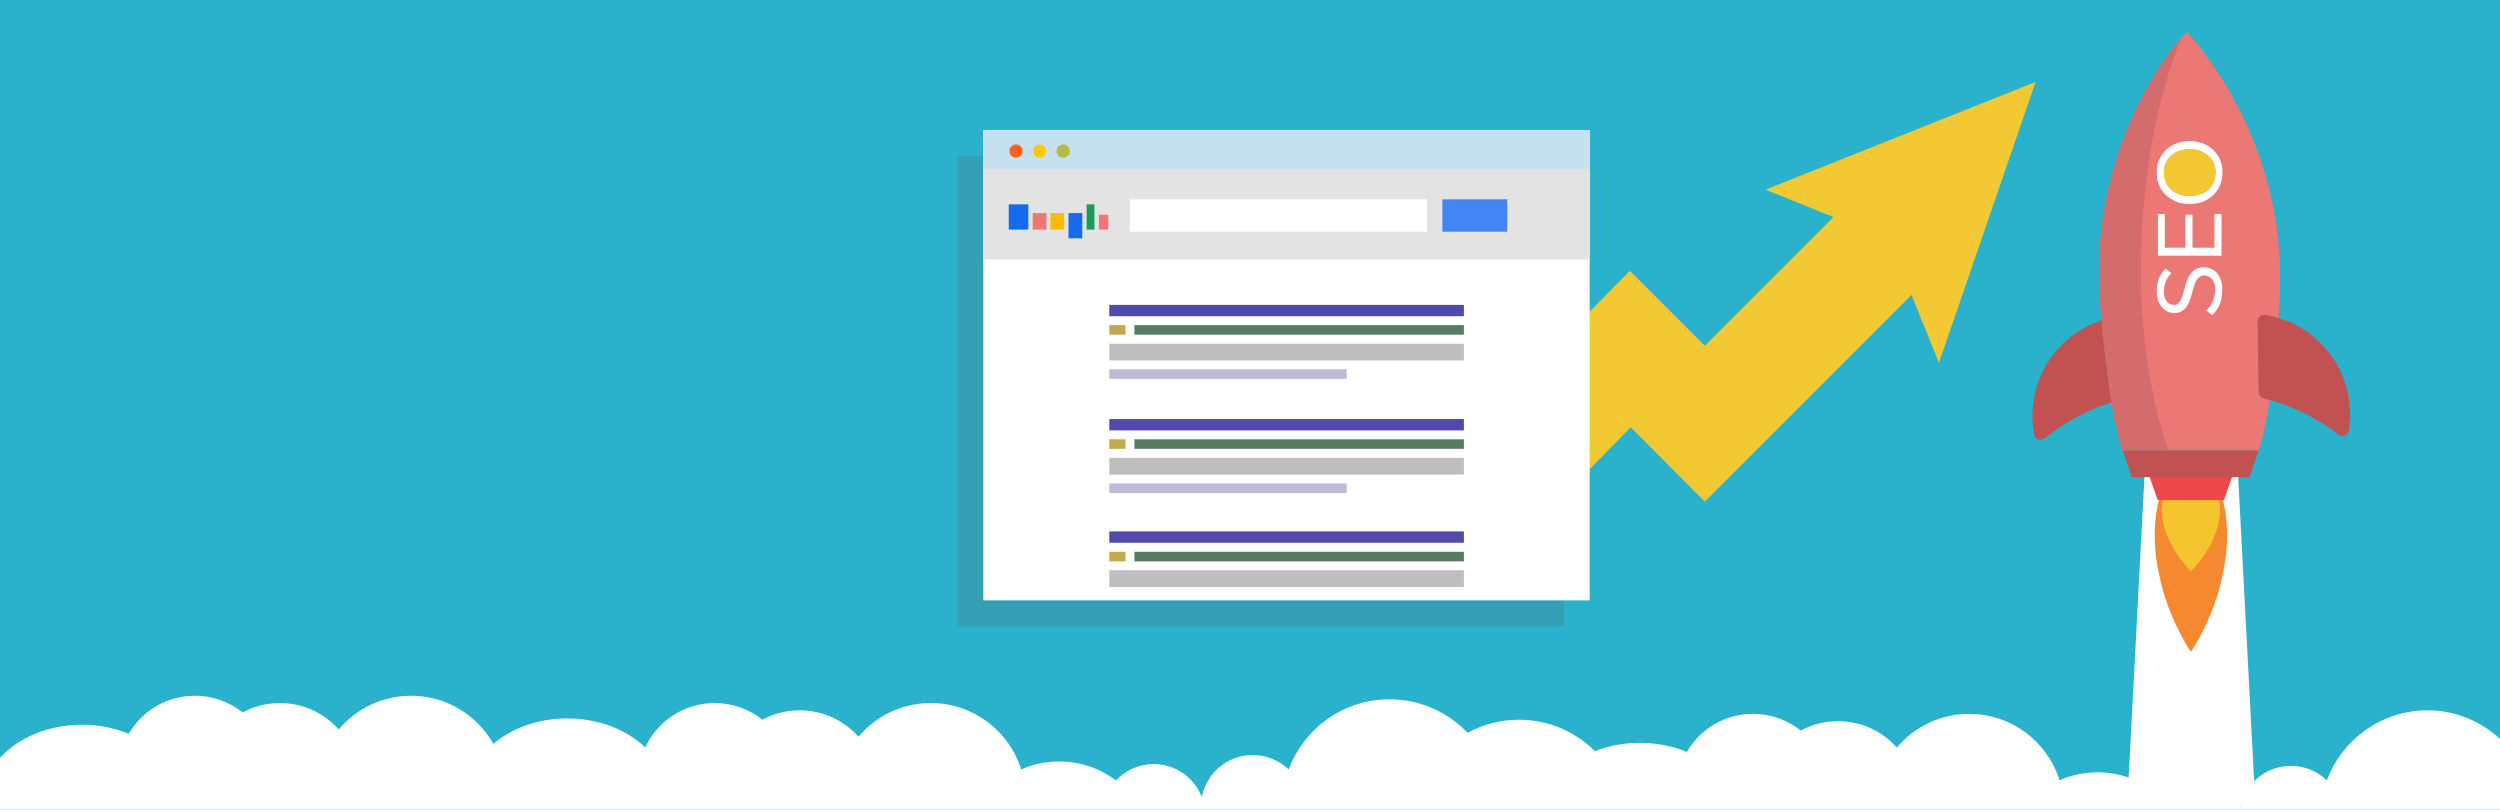
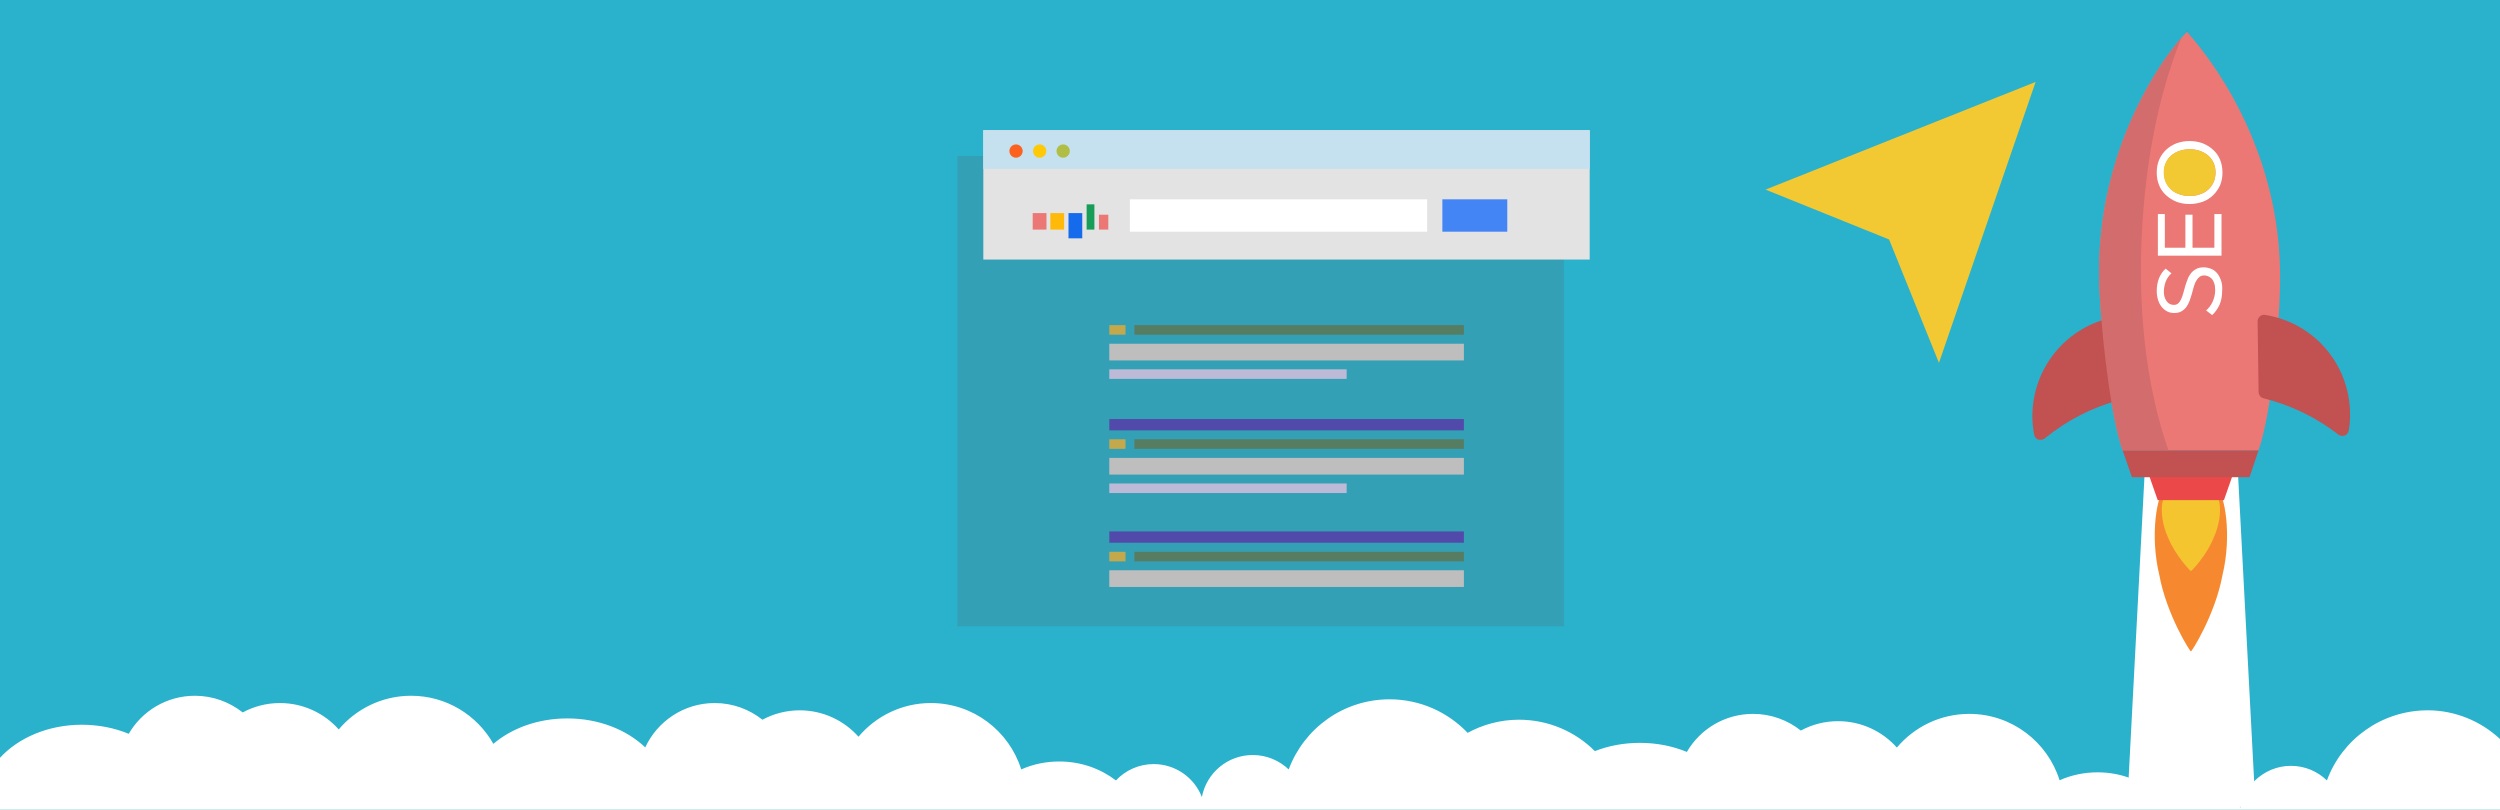
<svg xmlns="http://www.w3.org/2000/svg" version="1.1" id="Layer_1" x="0px" y="0px" viewBox="0 0 1544 500" style="enable-background:new 0 0 1544 500;" xml:space="preserve">
  <style type="text/css"> .st0{fill:#2AB1CC;} .st1{opacity:0.2;fill:#5D5D5D;} .st2{fill:#F2C933;} .st3{fill:#FFFFFF;} .st4{fill:#E3E3E3;} .st5{fill:#524AAB;} .st6{fill:#BEBEBE;} .st7{fill:#BDBAD8;} .st8{fill:#567C62;} .st9{fill:#C3A84C;} .st10{fill:#4485F5;} .st11{fill:#166BED;} .st12{fill:#FFB908;} .st13{fill:#EB7875;} .st14{fill:#189D58;} .st15{fill:#C5E0EF;} .st16{fill:#FD6120;} .st17{fill:#FFC907;} .st18{fill:#B1BE46;} .st19{fill:#141414;} .st20{fill:#0C0C0C;} .st21{fill:#F68930;} .st22{fill:#F5C52F;} .st23{fill:#EB4849;} .st24{fill:#C25151;} .st25{fill:#D36C6C;} </style>
  <g>
    <rect x="0" class="st0" width="1544" height="500.9" />
    <g>
      <g>
        <rect x="591.3" y="96.4" class="st1" width="374.5" height="290.4" />
        <g>
          <g>
            <g>
              <polygon class="st2" points="1197.5,224.1 1166.7,147.9 1090.4,117.1 1257.2,50.6 " />
            </g>
          </g>
        </g>
        <g>
-           <polygon class="st2" points="946.1,326.1 897.5,278.3 1006.6,167.2 1052.9,213.5 1145,121.4 1193.1,169.6 1052.9,309.8 1007.1,263.9 " />
-         </g>
-         <rect x="607.3" y="80.4" class="st3" width="374.5" height="290.4" />
+           </g>
        <rect x="607.3" y="80.4" class="st4" width="374.5" height="79.9" />
        <g>
          <g>
-             <rect x="685.1" y="188.3" class="st5" width="219" height="7" />
            <rect x="685.1" y="212.3" class="st6" width="219" height="10.3" />
            <rect x="685.1" y="228.1" class="st7" width="146.6" height="5.9" />
            <g>
              <g>
                <rect x="700.6" y="200.8" class="st8" width="203.5" height="5.9" />
                <rect x="685.1" y="200.8" class="st9" width="10" height="5.9" />
              </g>
            </g>
          </g>
          <g>
            <rect x="685.1" y="258.8" class="st5" width="219" height="7" />
            <rect x="685.1" y="282.8" class="st6" width="219" height="10.3" />
            <rect x="685.1" y="298.6" class="st7" width="146.6" height="5.9" />
            <g>
              <g>
                <rect x="700.6" y="271.3" class="st8" width="203.5" height="5.9" />
                <rect x="685.1" y="271.3" class="st9" width="10" height="5.9" />
              </g>
            </g>
          </g>
          <g>
            <rect x="685.1" y="328.2" class="st5" width="219" height="7" />
            <rect x="685.1" y="352.2" class="st6" width="219" height="10.3" />
            <g>
              <g>
                <rect x="700.6" y="340.8" class="st8" width="203.5" height="5.9" />
                <rect x="685.1" y="340.8" class="st9" width="10" height="5.9" />
              </g>
            </g>
          </g>
        </g>
        <g>
          <g>
            <rect x="697.8" y="123.1" class="st3" width="183.6" height="20" />
            <rect x="890.8" y="123.1" class="st10" width="40.1" height="20" />
          </g>
          <g>
-             <rect x="623" y="126.2" class="st11" width="12.1" height="15.6" />
            <rect x="648.7" y="131.6" class="st12" width="8.5" height="10.2" />
            <rect x="637.8" y="131.6" class="st13" width="8.5" height="10.2" />
            <rect x="659.9" y="131.6" class="st11" width="8.5" height="15.6" />
            <rect x="671.1" y="126.2" class="st14" width="4.8" height="15.6" />
            <rect x="678.7" y="132.6" class="st13" width="5.8" height="9.2" />
          </g>
        </g>
        <rect x="607.3" y="80.4" class="st15" width="374.5" height="23.9" />
        <circle class="st16" cx="627.5" cy="93.3" r="4.1" />
        <circle class="st17" cx="642.1" cy="93.3" r="4.1" />
        <circle class="st18" cx="656.6" cy="93.3" r="4.1" />
      </g>
    </g>
    <g>
      <g>
        <polygon class="st3" points="1393,498.3 1313.7,498.3 1324.6,290.9 1382.1,290.9 " />
        <g>
          <g>
            <g>
              <g>
                <circle class="st19" cx="1358.3" cy="246.4" r="4.3" />
              </g>
            </g>
          </g>
          <path class="st20" d="M1350.7,19.3c0.2-0.2,0-0.4,0-0.4S1350.5,19.1,1350.7,19.3z" />
          <g>
            <g>
              <path class="st21" d="M1368.7,300.8c-3.3-2.5-7.9-4.7-12-5.6c-1.2-0.4-2.4-0.5-3.6-0.5c-1.3,0-2.5,0.1-3.6,0.5 c-4.2,1-8.7,3.1-12,5.6c-5.5,4.2-9.8,30-3.9,54.4c4.5,24.5,19.2,47.6,19.5,47.1c0.3,0.5,15-22.6,19.5-47.1 C1378.5,330.8,1374.2,305,1368.7,300.8z" />
              <path class="st22" d="M1367,303.3c-2.9-2.3-7-4.1-10.7-5c-1-0.3-2.1-0.4-3.2-0.4c-1.1,0-2.2,0.1-3.2,0.4 c-3.7,0.9-7.8,2.8-10.7,5c-5.2,3.8-5.5,16.7-0.4,28.2c4.5,11.5,14.3,21.5,14.3,21.2c0.1,0.3,9.9-9.7,14.3-21.2 C1372.5,320,1372.2,307.1,1367,303.3z" />
            </g>
            <polygon class="st23" points="1373.5,308.9 1332.6,308.9 1326.7,292 1379.4,292 " />
            <polygon class="st24" points="1389.3,294.7 1316.7,294.7 1310.9,278.1 1394.9,278.1 " />
          </g>
          <path class="st13" d="M1396.7,272.2c-0.6,2.2-1.2,4.2-1.9,5.9h-83.9c-0.5-1.6-1.1-3.3-1.6-5.1c-7-24.6-12.6-76-12.9-102.8 c-0.5-46,12.8-83.8,26.5-110.1c9.3-17.9,18.8-30.5,24.3-36.7c1.5-1.7,2.7-3,3.5-3.7c2.9,3.3,15.6,17.4,28.3,40.4 c14.3,25.9,28.7,62.9,29.2,108.4C1408.5,195.6,1403.6,247.3,1396.7,272.2z" />
          <g>
            <path class="st24" d="M1446.7,269.2c-0.9,0-1.8-0.3-2.5-0.8c-13.8-10.7-29.4-18.2-46.2-22.4c-1.8-0.4-3-2-3.1-3.8l-0.6-43.7 c0-1.2,0.5-2.3,1.4-3.1c0.7-0.6,1.6-1,2.6-1c0.2,0,0.4,0,0.7,0.1c30,4.8,52,30.3,52.4,60.7c0.1,3.5-0.2,7.1-0.8,10.7 c-0.2,1.4-1.2,2.6-2.5,3.1C1447.7,269.1,1447.2,269.2,1446.7,269.2z" />
            <path class="st24" d="M1260.4,271.6c0.9,0,1.8-0.3,2.5-0.9c13.5-11,28.9-19,45.7-23.5c1.8-0.5,3-2.1,2.9-3.9l-0.6-43.7 c0-1.2-0.6-2.3-1.5-3c-0.7-0.6-1.6-0.9-2.6-0.9c-0.2,0-0.5,0-0.7,0.1c-29.8,5.5-51.2,31.6-50.9,62c0.1,3.5,0.4,7.1,1.1,10.7 c0.3,1.4,1.2,2.5,2.5,3C1259.4,271.5,1259.9,271.6,1260.4,271.6z" />
          </g>
          <path class="st25" d="M1339.2,278.1h-28.3c-0.5-1.6-1.1-3.3-1.6-5.1c-7-24.6-12.6-76-12.9-102.8c-0.5-46,12.8-83.8,26.5-110.1 c9.3-17.9,18.8-30.5,24.3-36.7c-11,27.3-20.8,64.6-24,113.9C1319.1,201.1,1328.6,247.5,1339.2,278.1z" />
          <g>
            <path class="st3" d="M1371.6,172.9c-0.7-1.8-1.5-3.3-2.6-4.5c-1.1-1.2-2.3-2-3.7-2.5c-1.4-0.5-2.8-0.8-4.2-0.8 c-1.8,0-3.4,0.3-4.7,1c-1.3,0.7-2.3,1.5-3.2,2.6c-0.9,1.1-1.6,2.3-2.1,3.7c-0.6,1.4-1,2.8-1.5,4.3c-0.4,1.5-0.8,2.9-1.2,4.3 c-0.4,1.4-0.8,2.6-1.3,3.7s-1.1,2-1.8,2.6c-0.7,0.7-1.6,1-2.7,1c-1.9,0-3.4-0.8-4.5-2.3c-1.1-1.5-1.7-3.4-1.7-5.8 c0-2.2,0.4-4.2,1.1-6.2c0.8-2,1.9-3.7,3.6-5.2l-3.6-2.9c-1.8,1.6-3.1,3.6-4.1,5.9c-0.9,2.3-1.4,5-1.4,8c0,1.9,0.3,3.7,0.8,5.4 c0.5,1.7,1.3,3.1,2.2,4.3c1,1.2,2.1,2.1,3.4,2.8c1.3,0.7,2.8,1,4.4,1c1.8,0,3.2-0.3,4.4-1c1.2-0.7,2.2-1.5,3-2.6 c0.8-1.1,1.5-2.3,2-3.7c0.5-1.4,1-2.8,1.4-4.3c0.4-1.5,0.8-2.9,1.2-4.3c0.4-1.4,0.8-2.6,1.4-3.7c0.6-1.1,1.3-1.9,2.1-2.6 c0.8-0.7,1.9-1,3.1-1c0.8,0,1.5,0.2,2.3,0.5c0.8,0.3,1.5,0.8,2.2,1.5c0.7,0.7,1.2,1.6,1.6,2.8c0.4,1.2,0.6,2.7,0.6,4.4 c0,1.4-0.2,2.7-0.5,3.9c-0.3,1.2-0.7,2.3-1.2,3.4c-0.5,1-1.1,2-1.8,2.9c-0.7,0.9-1.4,1.6-2.1,2.2l3.7,2.9 c1.8-1.6,3.3-3.7,4.5-6.2c1.1-2.5,1.7-5.4,1.7-8.9C1372.6,177,1372.3,174.8,1371.6,172.9z" />
            <path class="st3" d="M1367.6,132.2V153h-13.5v-20.4h-4.4V153H1337v-20.8h-4.3v25.7h39.3v-25.7H1367.6z" />
            <path class="st3" d="M1371.1,98.6c-1-2.4-2.4-4.4-4.3-6.1c-1.8-1.7-4-3-6.4-4c-2.5-0.9-5.2-1.4-8.1-1.4c-2.9,0-5.6,0.5-8.1,1.4 c-2.5,1-4.6,2.3-6.4,4c-1.8,1.7-3.3,3.8-4.3,6.1c-1,2.4-1.5,5-1.5,8c0,2.9,0.5,5.5,1.5,7.9c1,2.4,2.4,4.4,4.3,6.1 c1.8,1.7,4,3,6.4,4c2.5,1,5.2,1.4,8.1,1.4c2.9,0,5.6-0.5,8.1-1.4c2.5-0.9,4.6-2.3,6.4-4c1.8-1.7,3.2-3.8,4.3-6.1 c1-2.4,1.5-5,1.5-7.9C1372.6,103.6,1372.1,101,1371.1,98.6z M1367.1,112.5c-0.8,1.8-1.9,3.3-3.3,4.6c-1.4,1.3-3.1,2.2-5.1,2.9 c-1.9,0.7-4.1,1-6.3,1c-2.3,0-4.4-0.3-6.3-1c-2-0.7-3.7-1.6-5.1-2.9c-1.4-1.3-2.5-2.8-3.3-4.6c-0.8-1.8-1.2-3.8-1.2-6 s0.4-4.2,1.2-5.9c0.8-1.8,1.9-3.3,3.3-4.5c1.4-1.3,3.1-2.2,5.1-2.9c2-0.7,4.1-1,6.3-1c2.3,0,4.4,0.3,6.3,1 c1.9,0.7,3.6,1.7,5.1,2.9c1.4,1.3,2.5,2.8,3.3,4.5c0.8,1.8,1.2,3.7,1.2,5.9S1367.9,110.7,1367.1,112.5z" />
          </g>
        </g>
        <path class="st2" d="M1368.3,106.5c0-2.2-0.4-4.2-1.2-5.9c-0.8-1.8-1.9-3.3-3.4-4.5c-1.4-1.3-3.1-2.2-5.1-2.9c-1.9-0.7-4-1-6.3-1 c-2.3,0-4.4,0.3-6.4,1c-2,0.7-3.6,1.7-5.1,2.9c-1.4,1.3-2.5,2.8-3.3,4.5c-0.8,1.8-1.2,3.7-1.2,5.9c0,2.2,0.4,4.2,1.2,6 c0.8,1.8,1.9,3.3,3.3,4.6c1.4,1.3,3.1,2.2,5.1,2.9c2,0.7,4.1,1,6.4,1c2.3,0,4.4-0.3,6.3-1c1.9-0.7,3.6-1.6,5.1-2.9 c1.4-1.3,2.6-2.8,3.4-4.6C1367.9,110.7,1368.3,108.7,1368.3,106.5z" />
      </g>
      <path class="st3" d="M1544,456.4v44.5H0V468c11.3-12.3,29.7-20.4,50.5-20.4c10.5,0,20.3,2,29,5.6c8.2-14.1,23.4-23.5,40.9-23.5 c11.1,0,21.4,3.9,29.5,10.3c6.8-3.7,14.7-5.8,23-5.8c14.4,0,27.4,6.3,36.3,16.3c10.7-12.7,26.8-20.8,44.7-20.8 c21.8,0,40.8,12,50.8,29.7c11.4-9.7,27.6-15.7,45.7-15.7c19.4,0,36.7,7,48.1,17.9c7.5-16.2,23.9-27.4,42.9-27.4 c11.2,0,21.4,3.9,29.5,10.3c6.8-3.7,14.7-5.8,23-5.8c14.4,0,27.4,6.3,36.3,16.3c10.7-12.7,26.8-20.8,44.7-20.8 c26.2,0,48.4,17.3,55.8,41c7.2-3.2,15.1-4.9,23.5-4.9c13.2,0,25.3,4.3,35,11.7c5.8-6.2,14.1-10.1,23.3-10.1 c13.5,0,25.1,8.4,29.7,20.2h0.1c2.9-14.7,15.8-25.8,31.4-25.8c8.6,0,16.4,3.4,22.2,8.9c9.4-25.3,33.7-43.3,62.3-43.3 c19,0,36.1,8,48.2,20.7c9.4-5.1,20.2-8.1,31.7-8.1c18.3,0,34.9,7.4,46.9,19.4c8.4-3.3,17.8-5.1,27.8-5.1c10.5,0,20.3,2,29,5.6 c8.2-14.1,23.4-23.5,40.9-23.5c11.2,0,21.4,3.9,29.5,10.3c6.8-3.7,14.7-5.8,23-5.8c14.4,0,27.4,6.3,36.3,16.3 c10.7-12.7,26.8-20.8,44.7-20.8c26.2,0,48.4,17.3,55.8,41c7.2-3.2,15.1-4.9,23.5-4.9c6.9,0,13.5,1.2,19.6,3.4 c5.6,2,10.8,4.8,15.4,8.3c5.8-6.2,14.1-10.1,23.3-10.1c13.3,0,24.7,8.1,29.5,19.6c0.1,0.2,0.2,0.5,0.3,0.7 c0.1-0.2,0.1-0.5,0.1-0.7c1.4-6.2,4.5-11.8,8.9-16.1c5.8-5.6,13.6-9.1,22.3-9.1c8.6,0,16.4,3.4,22.2,9 c9.3-25.3,33.7-43.3,62.3-43.3C1516.3,438.7,1532.2,445.4,1544,456.4z" />
    </g>
  </g>
</svg>